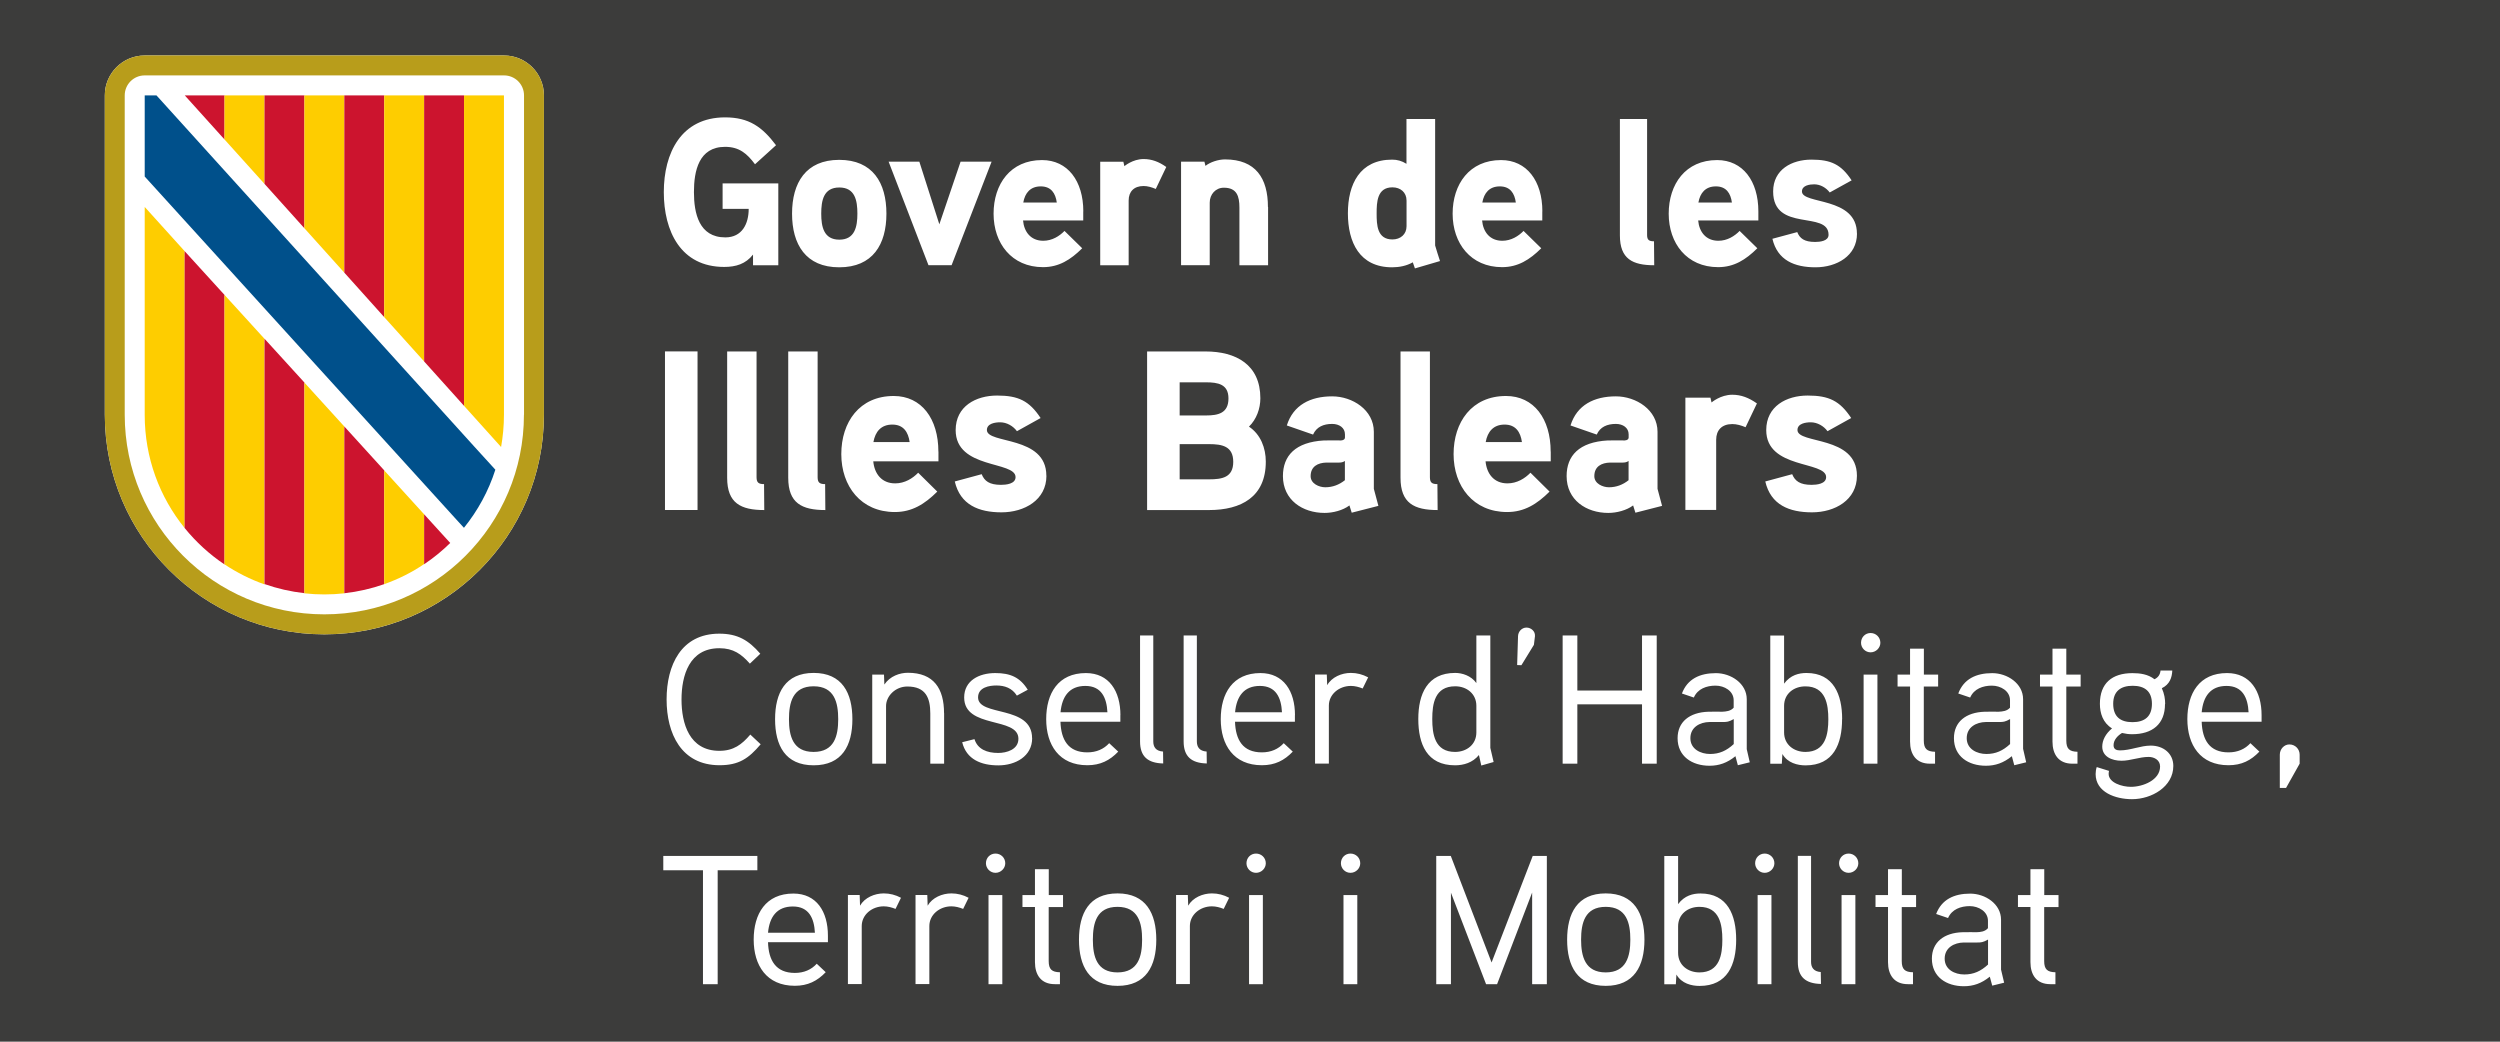
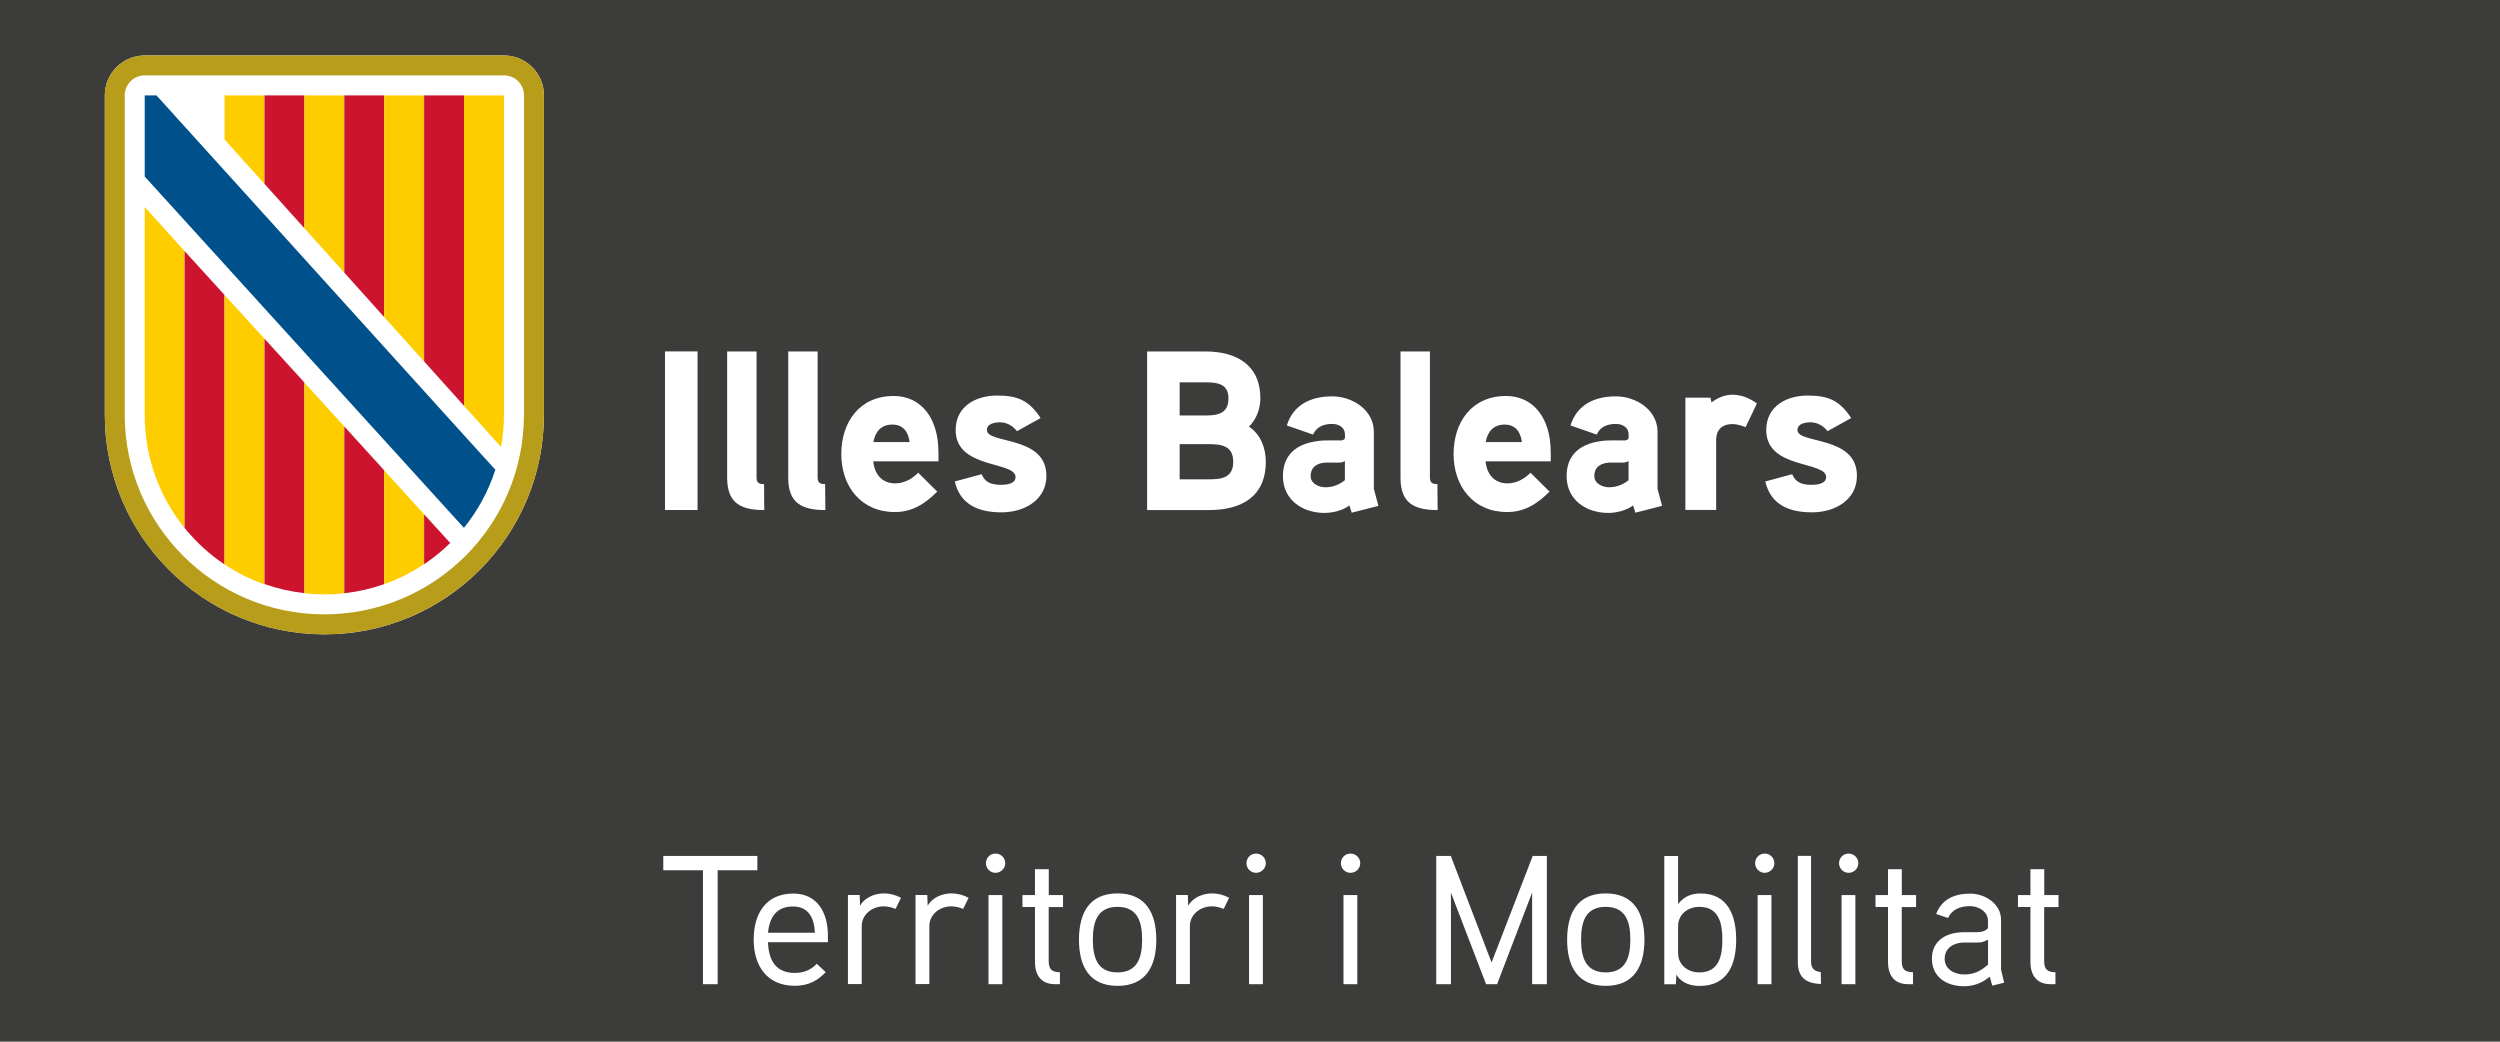
<svg xmlns="http://www.w3.org/2000/svg" id="Capa_1" viewBox="0 0 340.16 141.73">
  <defs>
    <style>
      .cls-1 {
        fill: #cc142e;
      }

      .cls-2 {
        fill: #00508b;
      }

      .cls-3 {
        fill: #fff;
      }

      .cls-4 {
        fill: #3c3c3b;
      }

      .cls-5 {
        fill: #fecd00;
      }

      .cls-6 {
        fill: #b89d1b;
      }
    </style>
  </defs>
  <rect class="cls-4" y="0" width="340.16" height="141.73" />
  <polygon class="cls-3" points="47.38 60 47.45 59.96 47.38 59.88 47.38 60" />
  <g>
    <g>
      <path class="cls-3" d="M68.58,7.55H19.69c-3,0-5.43,2.43-5.43,5.43v43.45c0,16.5,13.38,29.88,29.88,29.88s29.87-13.38,29.87-29.88V12.98c0-3-2.43-5.43-5.43-5.43" />
      <path class="cls-6" d="M68.58,7.55H19.69c-3,0-5.43,2.43-5.43,5.43v43.45c0,16.5,13.37,29.88,29.87,29.88s29.88-13.38,29.88-29.88V12.98c0-3-2.43-5.43-5.43-5.43M71.29,56.43c0,15-12.16,27.16-27.16,27.16s-27.16-12.16-27.16-27.16V12.98c0-1.5,1.21-2.72,2.72-2.72h48.89c1.5,0,2.72,1.21,2.72,2.72v43.45Z" />
-       <polygon class="cls-1" points="30.55 12.98 25.14 12.98 30.55 18.98 30.55 12.98" />
      <polygon class="cls-5" points="30.55 18.41 30.55 12.98 35.99 12.98 35.99 25.02 30.55 18.98 30.55 18.41" />
      <polygon class="cls-1" points="35.99 12.98 41.42 12.98 41.42 31.06 35.99 25.02 35.99 12.98" />
      <polygon class="cls-5" points="41.42 12.98 46.85 12.98 46.85 37.1 41.42 31.06 41.42 12.98" />
      <polygon class="cls-1" points="46.85 12.98 52.28 12.98 52.28 43.15 46.85 37.1 46.85 12.98" />
      <polygon class="cls-5" points="52.28 41.49 52.28 12.98 57.71 12.98 57.71 45.57 57.71 49.18 52.28 43.15 52.28 41.49" />
      <polygon class="cls-1" points="57.71 12.98 63.14 12.98 63.14 55.22 57.71 49.18 57.71 12.98" />
      <path class="cls-5" d="M63.14,55.22V12.98h5.43v43.46c0,1.5-.14,2.96-.39,4.38l-5.04-5.6Z" />
      <path class="cls-5" d="M19.69,56.47c0,5.82,2.03,11.17,5.43,15.37v-37.67l-5.43-6.01v28.3Z" />
      <path class="cls-1" d="M25.12,34.17v37.67c1.55,1.91,3.38,3.59,5.43,4.96v-36.67l-5.43-5.96Z" />
      <path class="cls-5" d="M30.55,40.13v36.66c1.68,1.12,3.5,2.04,5.43,2.72v-33.42l-5.43-5.96Z" />
      <path class="cls-1" d="M35.99,79.47c1.73.61,3.55,1.03,5.43,1.24v-28.66l-5.43-5.96v33.38Z" />
      <path class="cls-5" d="M41.42,76.8v3.93c.89.1,1.8.15,2.71.15s1.83-.05,2.72-.15v-22.7l-5.43-5.97v24.74Z" />
      <path class="cls-1" d="M52.28,64l-5.43-5.97v22.69c1.88-.21,3.7-.63,5.43-1.24v-15.47Z" />
      <path class="cls-5" d="M52.28,79.48c1.93-.68,3.76-1.6,5.43-2.73v-6.77l-5.43-5.97v15.47Z" />
      <path class="cls-1" d="M57.71,69.98v6.79c1.27-.85,2.46-1.82,3.55-2.89l-3.55-3.9Z" />
      <path class="cls-2" d="M63.14,71.8c1.87-2.32,3.33-4.98,4.26-7.89l-2.87-3.15L21.29,12.98h-1.6v11.04s42.34,46.61,42.35,46.61l1.08,1.18.02-.02Z" />
    </g>
    <g>
-       <path class="cls-3" d="M98.32,24.94v3.48h3.55c0,2.02-.89,3.88-3.18,3.88-3.58,0-4.27-3.28-4.27-6.16s.66-6.16,4.24-6.16c1.92,0,2.98.91,4.07,2.37l2.86-2.59c-1.89-2.51-3.7-3.79-6.93-3.79-5.99,0-8.34,4.87-8.34,10.17s2.29,10.18,8.22,10.18c1.58,0,2.92-.4,3.92-1.68v1.45h3.44v-11.14h-7.59ZM120.61,29.07c0-4.19-1.86-7.32-6.42-7.32s-6.42,3.14-6.42,7.32,1.86,7.3,6.42,7.3,6.42-3.11,6.42-7.3M116.66,29.07c0,1.77-.34,3.54-2.46,3.54s-2.46-1.77-2.46-3.54.31-3.56,2.46-3.56,2.46,1.79,2.46,3.56M130.7,22l-2.89,8.52-2.72-8.52h-4.18l5.42,14.08h3.15l5.44-14.08h-4.21ZM147.4,28.76c0-4.13-2.12-6.98-5.62-6.98-4.3,0-6.59,3.28-6.59,7.3s2.46,7.27,6.73,7.27c2.15,0,3.75-1,5.33-2.57l-2.41-2.36c-.69.71-1.69,1.34-2.89,1.34-1.69,0-2.61-1.2-2.75-2.76h8.19v-1.23ZM139.23,27.56c.23-1.31.97-2.2,2.38-2.2s2.01.94,2.18,2.2h-4.56ZM158.69,22.72c-1-.71-1.98-1.08-3.09-1.08-1.49,0-2.61.97-2.61.97l-.14-.6h-3.15v14.08h3.87v-8.81c0-1.2.72-1.97,2.03-1.97.55,0,1.12.17,1.66.4l1.43-2.99ZM172.52,28.16c0-3.9-1.66-6.47-5.84-6.47-.92,0-2.03.37-2.66.88l-.14-.57h-3.18v14.08h3.9v-8.52c0-1.11.8-2.02,1.92-2.02,1.78,0,2.12,1.17,2.12,2.71v7.84h3.9v-7.92ZM195.93,35.51c-.06-.2-.66-2.02-.66-2.11v-17.21h-3.9v6.1c-.63-.4-1.26-.57-1.95-.57-4.41,0-6.02,3.36-6.02,7.3s1.58,7.35,6.02,7.35c.97,0,1.98-.2,2.81-.68l.29.83,3.41-1ZM191.38,30.78c0,1.11-.83,1.8-1.92,1.8-2.09,0-2.15-1.99-2.15-3.53s.06-3.56,2.15-3.56c1.09,0,1.92.68,1.92,1.8v3.51ZM209.86,28.76c0-4.13-2.12-6.98-5.62-6.98-4.3,0-6.59,3.28-6.59,7.3s2.46,7.27,6.73,7.27c2.15,0,3.75-1,5.33-2.57l-2.41-2.36c-.69.71-1.69,1.34-2.89,1.34-1.69,0-2.61-1.2-2.75-2.76h8.19v-1.23ZM201.69,27.56c.23-1.31.97-2.2,2.38-2.2s2.01.94,2.18,2.2h-4.55ZM225.05,32.83c-.66,0-.94-.17-.94-.85v-15.79h-3.7v15.85c0,3.19,1.72,4.05,4.67,4.05l-.03-3.25ZM239.25,28.76c0-4.13-2.12-6.98-5.61-6.98-4.3,0-6.59,3.28-6.59,7.3s2.46,7.27,6.73,7.27c2.15,0,3.75-1,5.33-2.57l-2.41-2.36c-.69.71-1.69,1.34-2.89,1.34-1.69,0-2.61-1.2-2.75-2.76h8.19v-1.23ZM231.09,27.56c.23-1.31.97-2.2,2.38-2.2s2.01.94,2.18,2.2h-4.56ZM252.66,31.78c0-5.07-7.48-3.93-7.48-5.73,0-.83,1.06-.97,1.66-.97.83,0,1.63.45,2.12,1.11l2.98-1.65c-1.43-2.17-2.81-2.82-5.47-2.82s-5.21,1.34-5.21,4.33c0,5.61,7.54,2.54,7.54,5.9,0,.86-1.2.97-1.83.97-1.46,0-2.09-.48-2.43-1.34l-3.38.91c.69,2.93,3.01,3.88,5.87,3.88s5.64-1.54,5.64-4.59" />
      <path class="cls-3" d="M94.91,47.81h-4.43v21.58h4.43v-21.58ZM103.96,65.87c-.71,0-1.02-.18-1.02-.93v-17.12h-4v17.19c0,3.46,1.86,4.39,5.05,4.39l-.03-3.52ZM112.27,65.87c-.71,0-1.02-.18-1.02-.93v-17.12h-4v17.19c0,3.46,1.86,4.39,5.05,4.39l-.03-3.52ZM127.68,61.45c0-4.48-2.29-7.57-6.08-7.57-4.65,0-7.13,3.55-7.13,7.91s2.67,7.88,7.29,7.88c2.33,0,4.06-1.08,5.77-2.78l-2.6-2.57c-.74.77-1.83,1.45-3.13,1.45-1.83,0-2.82-1.3-2.98-3h8.87v-1.33ZM118.84,60.15c.25-1.42,1.05-2.38,2.57-2.38s2.17,1.02,2.36,2.38h-4.93ZM142.37,64.72c0-5.5-8.09-4.27-8.09-6.21,0-.9,1.15-1.05,1.8-1.05.9,0,1.77.5,2.29,1.21l3.22-1.79c-1.55-2.35-3.04-3.06-5.92-3.06s-5.64,1.45-5.64,4.7c0,5.35,8.15,4.17,8.15,6.4,0,.93-1.3,1.05-1.98,1.05-1.58,0-2.26-.52-2.63-1.45l-3.66.99c.74,3.18,3.26,4.2,6.36,4.2s6.11-1.67,6.11-4.98M172.23,62.81c0-1.86-.71-3.71-2.29-4.76,1.02-.99,1.55-2.44,1.55-3.86,0-4.58-3.32-6.37-7.47-6.37h-7.94v21.58h8.43c4.37,0,7.72-1.79,7.72-6.58M167.15,54.21c0,2.01-1.39,2.32-3.07,2.32h-3.57v-4.51h3.57c1.64,0,3.07.25,3.07,2.19M167.8,62.84c0,2.13-1.52,2.38-3.29,2.38h-4v-4.79h4c1.77,0,3.29.28,3.29,2.41M186.93,66.51v-7.76c0-2.97-2.91-4.82-5.67-4.82-2.95,0-5.3,1.17-6.17,3.96l3.57,1.24c.47-1.05,1.43-1.45,2.6-1.45.96,0,1.74.52,1.74,1.42v.43c0,.18-.12.37-.53.4,0,0-1.3-.03-2.33,0-3.88.22-5.58,2.07-5.58,4.85,0,3.25,2.67,5.01,5.67,5.01,1.12,0,2.48-.34,3.38-1.02l.31.99,3.63-.93-.62-2.32ZM182.99,65.34c-.78.62-1.67.96-2.67.96-.84,0-1.99-.49-1.99-1.51,0-1.33.99-1.82,2.14-1.85h1.74c.31,0,.56-.06.78-.22v2.63ZM195.58,65.87c-.71,0-1.02-.18-1.02-.93v-17.12h-4v17.19c0,3.46,1.86,4.39,5.05,4.39l-.03-3.52ZM210.99,61.45c0-4.48-2.29-7.57-6.08-7.57-4.65,0-7.13,3.55-7.13,7.91s2.67,7.88,7.29,7.88c2.33,0,4.06-1.08,5.77-2.78l-2.6-2.57c-.74.77-1.83,1.45-3.13,1.45-1.83,0-2.82-1.3-2.98-3h8.87v-1.33ZM202.15,60.15c.25-1.42,1.06-2.38,2.57-2.38s2.17,1.02,2.36,2.38h-4.93ZM225.53,66.51v-7.76c0-2.97-2.91-4.82-5.67-4.82-2.95,0-5.3,1.17-6.17,3.96l3.57,1.24c.46-1.05,1.43-1.45,2.6-1.45.96,0,1.74.52,1.74,1.42v.43c0,.18-.12.37-.53.4,0,0-1.3-.03-2.33,0-3.88.22-5.58,2.07-5.58,4.85,0,3.25,2.67,5.01,5.67,5.01,1.12,0,2.48-.34,3.38-1.02l.31.99,3.63-.93-.62-2.32ZM221.59,65.34c-.78.62-1.67.96-2.67.96-.84,0-1.99-.49-1.99-1.51,0-1.33.99-1.82,2.14-1.85h1.74c.31,0,.56-.06.78-.22v2.63ZM239.05,54.89c-1.09-.77-2.14-1.18-3.35-1.18-1.61,0-2.82,1.05-2.82,1.05l-.15-.65h-3.41v15.27h4.19v-9.55c0-1.3.77-2.13,2.2-2.13.59,0,1.21.18,1.8.43l1.55-3.25ZM252.66,64.72c0-5.5-8.09-4.27-8.09-6.21,0-.9,1.15-1.05,1.8-1.05.9,0,1.77.5,2.29,1.21l3.22-1.79c-1.55-2.35-3.04-3.06-5.92-3.06s-5.64,1.45-5.64,4.7c0,5.35,8.15,4.17,8.15,6.4,0,.93-1.3,1.05-1.98,1.05-1.58,0-2.26-.52-2.64-1.45l-3.66.99c.74,3.18,3.25,4.2,6.36,4.2s6.11-1.67,6.11-4.98" />
      <path class="cls-3" d="M280.1,121.79h-1.95v-3.52h-1.88v3.52h-1.7v1.62h1.7v7.5c0,1.73.83,3,2.7,3h.7v-1.62c-1.1-.02-1.53-.4-1.53-1.52v-7.35h1.95v-1.62ZM270.5,131.24c-.98.9-1.95,1.35-3.23,1.35s-2.67-.65-2.67-2.15,1.3-2.18,2.6-2.2h1.85c.5,0,.78-.02,1.45-.4v3.4ZM272.27,131.89v-6.75c0-2.15-2.15-3.55-4.2-3.55-2.2,0-3.88.8-4.63,2.77l1.62.55c.52-1.2,1.75-1.62,2.95-1.62s2.48.73,2.48,2v1c-.42.48-1,.53-1.55.55,0,0-1.5-.02-1.88,0-2.6.07-4.2,1.4-4.2,3.6,0,2.47,1.97,3.75,4.35,3.75,1.28,0,2.4-.38,3.53-1.3l.33,1.22,1.62-.4-.43-1.82ZM260.72,121.79h-1.95v-3.52h-1.88v3.52h-1.7v1.62h1.7v7.5c0,1.73.83,3,2.7,3h.7v-1.62c-1.1-.02-1.53-.4-1.53-1.52v-7.35h1.95v-1.62ZM252.45,121.79h-1.88v12.12h1.88v-12.12ZM252.85,117.46c0-.75-.6-1.32-1.32-1.32s-1.3.57-1.3,1.32c0,.7.57,1.3,1.3,1.3s1.32-.6,1.32-1.3M247.75,132.26c-1.02-.07-1.33-.68-1.33-1.38v-14.43h-1.8v14.43c0,2.05,1.05,2.95,3.15,3l-.03-1.62ZM241.03,121.79h-1.88v12.12h1.88v-12.12ZM241.43,117.46c0-.75-.6-1.32-1.32-1.32s-1.3.57-1.3,1.32c0,.7.58,1.3,1.3,1.3s1.32-.6,1.32-1.3M234.35,127.86c0,2-.35,4.45-3.12,4.45-1.55,0-2.9-.98-2.9-2.65v-3.62c0-1.65,1.32-2.65,2.9-2.65,2.77,0,3.12,2.47,3.12,4.47M236.23,127.84c0-3.3-1.15-6.27-4.85-6.27-1.02,0-2.17.27-3.05,1.45v-6.55h-1.88v17.45h1.57l.08-1.32c.7,1.23,2.07,1.55,3.15,1.55,3.8,0,4.98-2.9,4.98-6.3M221.83,127.86c0,2.25-.53,4.45-3.35,4.45s-3.35-2.2-3.35-4.45.5-4.47,3.35-4.47,3.35,2.22,3.35,4.47M223.75,127.86c0-3.57-1.4-6.3-5.27-6.3s-5.25,2.72-5.25,6.3,1.38,6.28,5.25,6.28,5.27-2.7,5.27-6.28M210.48,116.46h-1.93l-5.6,14.5-5.55-14.5h-1.98v17.45h2v-12.45l4.78,12.45h1.5l4.77-12.47v12.47h2v-17.45ZM184.68,121.79h-1.88v12.12h1.88v-12.12ZM185.08,117.46c0-.75-.6-1.32-1.33-1.32s-1.3.57-1.3,1.32c0,.7.57,1.3,1.3,1.3s1.33-.6,1.33-1.3M171.83,121.79h-1.88v12.12h1.88v-12.12ZM172.23,117.46c0-.75-.6-1.32-1.33-1.32s-1.3.57-1.3,1.32c0,.7.57,1.3,1.3,1.3s1.33-.6,1.33-1.3M167.25,122.16c-.75-.4-1.52-.6-2.35-.6-1.25,0-2.6.57-3.23,1.67l-.05-1.45h-1.6v12.12h1.88v-7.9c0-1.53,1.38-2.68,3-2.68.55,0,1.1.15,1.6.35l.75-1.53ZM155.4,127.86c0,2.25-.52,4.45-3.35,4.45s-3.35-2.2-3.35-4.45.5-4.47,3.35-4.47,3.35,2.22,3.35,4.47M157.33,127.86c0-3.57-1.4-6.3-5.27-6.3s-5.25,2.72-5.25,6.3,1.38,6.28,5.25,6.28,5.27-2.7,5.27-6.28M144.65,121.79h-1.95v-3.52h-1.88v3.52h-1.7v1.62h1.7v7.5c0,1.73.83,3,2.7,3h.7v-1.62c-1.1-.02-1.53-.4-1.53-1.52v-7.35h1.95v-1.62ZM136.38,121.79h-1.88v12.12h1.88v-12.12ZM136.78,117.46c0-.75-.6-1.32-1.33-1.32s-1.3.57-1.3,1.32c0,.7.58,1.3,1.3,1.3s1.33-.6,1.33-1.3M131.8,122.16c-.75-.4-1.52-.6-2.35-.6-1.25,0-2.6.57-3.23,1.67l-.05-1.45h-1.6v12.12h1.88v-7.9c0-1.53,1.38-2.68,3-2.68.55,0,1.1.15,1.6.35l.75-1.53ZM122.6,122.16c-.75-.4-1.52-.6-2.35-.6-1.25,0-2.6.57-3.23,1.67l-.05-1.45h-1.6v12.12h1.88v-7.9c0-1.53,1.38-2.68,3-2.68.55,0,1.1.15,1.6.35l.75-1.53ZM104.5,126.91c.2-2.15,1.2-3.57,3.38-3.57s2.9,1.6,3,3.57h-6.38ZM112.65,127.31c0-3.28-1.55-5.73-4.7-5.73-3.77,0-5.4,2.77-5.4,6.27s1.75,6.28,5.6,6.28c1.77,0,3.05-.65,4.2-1.85l-1.22-1.15c-.73.8-1.73,1.25-2.98,1.25-2.6,0-3.58-1.73-3.65-4.18h8.15v-.9ZM103.05,116.46h-12.8v1.95h5.4v15.5h2v-15.5h5.4v-1.95Z" />
-       <path class="cls-3" d="M312.9,102.69c0-.77-.6-1.4-1.4-1.4-.7,0-1.3.62-1.3,1.4v4.52h.85l1.85-3.3v-1.23ZM299.57,96.91c.2-2.15,1.2-3.58,3.38-3.58s2.9,1.6,3,3.58h-6.38ZM307.72,97.31c0-3.27-1.55-5.73-4.7-5.73-3.78,0-5.4,2.77-5.4,6.27s1.75,6.27,5.6,6.27c1.78,0,3.05-.65,4.2-1.85l-1.22-1.15c-.73.8-1.73,1.25-2.98,1.25-2.6,0-3.57-1.72-3.65-4.17h8.15v-.9ZM292.8,95.76c0,1.7-.95,2.5-2.65,2.5s-2.62-.8-2.62-2.5,1.02-2.45,2.65-2.45,2.62.75,2.62,2.45M294.6,95.79c0-.68-.1-1.35-.45-2.15,1.07-.52,1.38-1.45,1.42-2.4h-1.6c-.05.52-.3.93-.82,1.18-.88-.68-1.95-.83-3-.83-2.78,0-4.43,1.38-4.43,4.17,0,1.28.4,2.58,1.65,3.35-.88.73-1.33,1.62-1.33,2.48,0,1.35,1.3,1.92,2.62,1.92,1.25,0,2.42-.52,3.7-.52.72,0,1.55.4,1.55,1.3,0,1.85-2.33,2.77-3.97,2.77-1.2,0-3.03-.55-3.03-1.77,0-.15.03-.28.05-.4l-1.67-.52c-.1.3-.15.65-.15.95,0,2.48,2.7,3.42,4.95,3.42,2.68,0,5.62-1.7,5.62-4.52,0-1.7-1.35-2.77-3.07-2.77-1.4,0-2.75.65-4.18.65-.42,0-.88-.1-.88-.7,0-.72.55-1.3,1.15-1.67.53.12.9.17,1.38.17,2.75,0,4.47-1.38,4.47-4.1M283.1,91.79h-1.95v-3.53h-1.88v3.53h-1.7v1.62h1.7v7.5c0,1.72.82,3,2.7,3h.7v-1.62c-1.1-.03-1.52-.4-1.52-1.53v-7.35h1.95v-1.62ZM273.5,101.24c-.97.9-1.95,1.35-3.22,1.35s-2.68-.65-2.68-2.15,1.3-2.18,2.6-2.2h1.85c.5,0,.78-.02,1.45-.4v3.4ZM275.27,101.89v-6.75c0-2.15-2.15-3.55-4.2-3.55-2.2,0-3.88.8-4.62,2.77l1.62.55c.52-1.2,1.75-1.62,2.95-1.62s2.47.72,2.47,2v1c-.42.47-1,.52-1.55.55,0,0-1.5-.02-1.88,0-2.6.08-4.2,1.4-4.2,3.6,0,2.48,1.97,3.75,4.35,3.75,1.28,0,2.4-.38,3.53-1.3l.33,1.23,1.62-.4-.42-1.83ZM263.72,91.79h-1.95v-3.53h-1.88v3.53h-1.7v1.62h1.7v7.5c0,1.72.83,3,2.7,3h.7v-1.62c-1.1-.03-1.53-.4-1.53-1.53v-7.35h1.95v-1.62ZM255.45,91.79h-1.88v12.12h1.88v-12.12ZM255.85,87.46c0-.75-.6-1.33-1.33-1.33s-1.3.58-1.3,1.33c0,.7.58,1.3,1.3,1.3s1.33-.6,1.33-1.3M248.77,97.86c0,2-.35,4.45-3.12,4.45-1.55,0-2.9-.98-2.9-2.65v-3.62c0-1.65,1.32-2.65,2.9-2.65,2.78,0,3.12,2.48,3.12,4.48M250.65,97.84c0-3.3-1.15-6.27-4.85-6.27-1.03,0-2.18.27-3.05,1.45v-6.55h-1.88v17.45h1.57l.08-1.33c.7,1.23,2.08,1.55,3.15,1.55,3.8,0,4.97-2.9,4.97-6.3M235.9,101.24c-.97.9-1.95,1.35-3.22,1.35s-2.68-.65-2.68-2.15,1.3-2.18,2.6-2.2h1.85c.5,0,.78-.02,1.45-.4v3.4ZM237.67,101.89v-6.75c0-2.15-2.15-3.55-4.2-3.55-2.2,0-3.88.8-4.62,2.77l1.62.55c.52-1.2,1.75-1.62,2.95-1.62s2.47.72,2.47,2v1c-.42.47-1,.52-1.55.55,0,0-1.5-.02-1.88,0-2.6.08-4.2,1.4-4.2,3.6,0,2.48,1.98,3.75,4.35,3.75,1.27,0,2.4-.38,3.52-1.3l.33,1.23,1.62-.4-.42-1.83ZM225.42,86.46h-2v7.5h-8.8v-7.5h-2v17.45h2v-8.08h8.8v8.08h2v-17.45ZM208.85,86.51c.05-.6-.52-1.12-1.15-1.12s-1.12.53-1.15,1.15l-.12,3.95.58.02,1.7-2.77.15-1.23ZM200.88,99.66c0,1.65-1.33,2.65-2.9,2.65-2.77,0-3.1-2.43-3.1-4.48s.33-4.45,3.12-4.45c1.58,0,2.88,1.03,2.88,2.65v3.62ZM203.23,103.69c-.02-.08-.45-1.9-.45-1.93v-15.3h-1.9v6.48c-.73-1.02-1.95-1.38-2.88-1.38-3.8,0-5.02,2.88-5.02,6.27s1.15,6.3,5,6.3c1.15,0,2.4-.35,3.25-1.4l.32,1.43,1.68-.48ZM186.15,92.16c-.75-.4-1.52-.6-2.35-.6-1.25,0-2.6.57-3.22,1.67l-.05-1.45h-1.6v12.12h1.88v-7.9c0-1.52,1.38-2.67,3-2.67.55,0,1.1.15,1.6.35l.75-1.52ZM168.05,96.91c.2-2.15,1.2-3.58,3.38-3.58s2.9,1.6,3,3.58h-6.38ZM176.2,97.31c0-3.27-1.55-5.73-4.7-5.73-3.77,0-5.4,2.77-5.4,6.27s1.75,6.27,5.6,6.27c1.78,0,3.05-.65,4.2-1.85l-1.23-1.15c-.73.8-1.73,1.25-2.98,1.25-2.6,0-3.57-1.72-3.65-4.17h8.15v-.9ZM164.18,102.26c-1.02-.07-1.33-.67-1.33-1.38v-14.42h-1.8v14.42c0,2.05,1.05,2.95,3.15,3l-.02-1.62ZM158.25,102.26c-1.03-.07-1.33-.67-1.33-1.38v-14.42h-1.8v14.42c0,2.05,1.05,2.95,3.15,3l-.02-1.62ZM144.3,96.91c.2-2.15,1.2-3.58,3.38-3.58s2.9,1.6,3,3.58h-6.38ZM152.45,97.31c0-3.27-1.55-5.73-4.7-5.73-3.78,0-5.4,2.77-5.4,6.27s1.75,6.27,5.6,6.27c1.77,0,3.05-.65,4.2-1.85l-1.23-1.15c-.73.8-1.73,1.25-2.98,1.25-2.6,0-3.57-1.72-3.65-4.17h8.15v-.9ZM140.43,100.44c0-4.55-7.35-2.9-7.35-5.55,0-1.38,1.55-1.62,2.48-1.62,1.15,0,2.15.35,2.8,1.38l1.48-.8c-1.05-1.7-2.38-2.27-4.42-2.27-2.2,0-4.23,1.02-4.23,3.32,0,4.3,7.38,2.58,7.38,5.62,0,1.48-1.62,1.93-2.75,1.93-1.52,0-2.8-.5-3.23-1.88l-1.67.42c.57,2.33,2.57,3.15,4.92,3.15s4.6-1.25,4.6-3.7M128.45,97.04c0-3.33-1.38-5.5-4.92-5.5-1.1,0-2.43.45-3.2,1.6l-.05-1.35h-1.6v12.12h1.88v-7.85c0-1.33,1.25-2.65,2.9-2.65,2.5,0,3.12,1.55,3.12,3.67v6.83h1.88v-6.88ZM114.05,97.86c0,2.25-.52,4.45-3.35,4.45s-3.35-2.2-3.35-4.45.5-4.48,3.35-4.48,3.35,2.23,3.35,4.48M115.98,97.86c0-3.57-1.4-6.3-5.27-6.3s-5.25,2.73-5.25,6.3,1.38,6.27,5.25,6.27,5.27-2.7,5.27-6.27M102.08,99.96c-1.15,1.35-2.27,2.2-4.2,2.2-4.1,0-5.15-3.73-5.15-6.98s1.05-6.98,5.15-6.98c1.9,0,3,.8,4.15,2.1l1.42-1.35c-1.58-1.83-3.08-2.73-5.58-2.73-5.2,0-7.17,4.3-7.17,8.95s2,8.95,7.2,8.95c2.62,0,3.95-.9,5.6-2.85l-1.42-1.33Z" />
    </g>
  </g>
</svg>